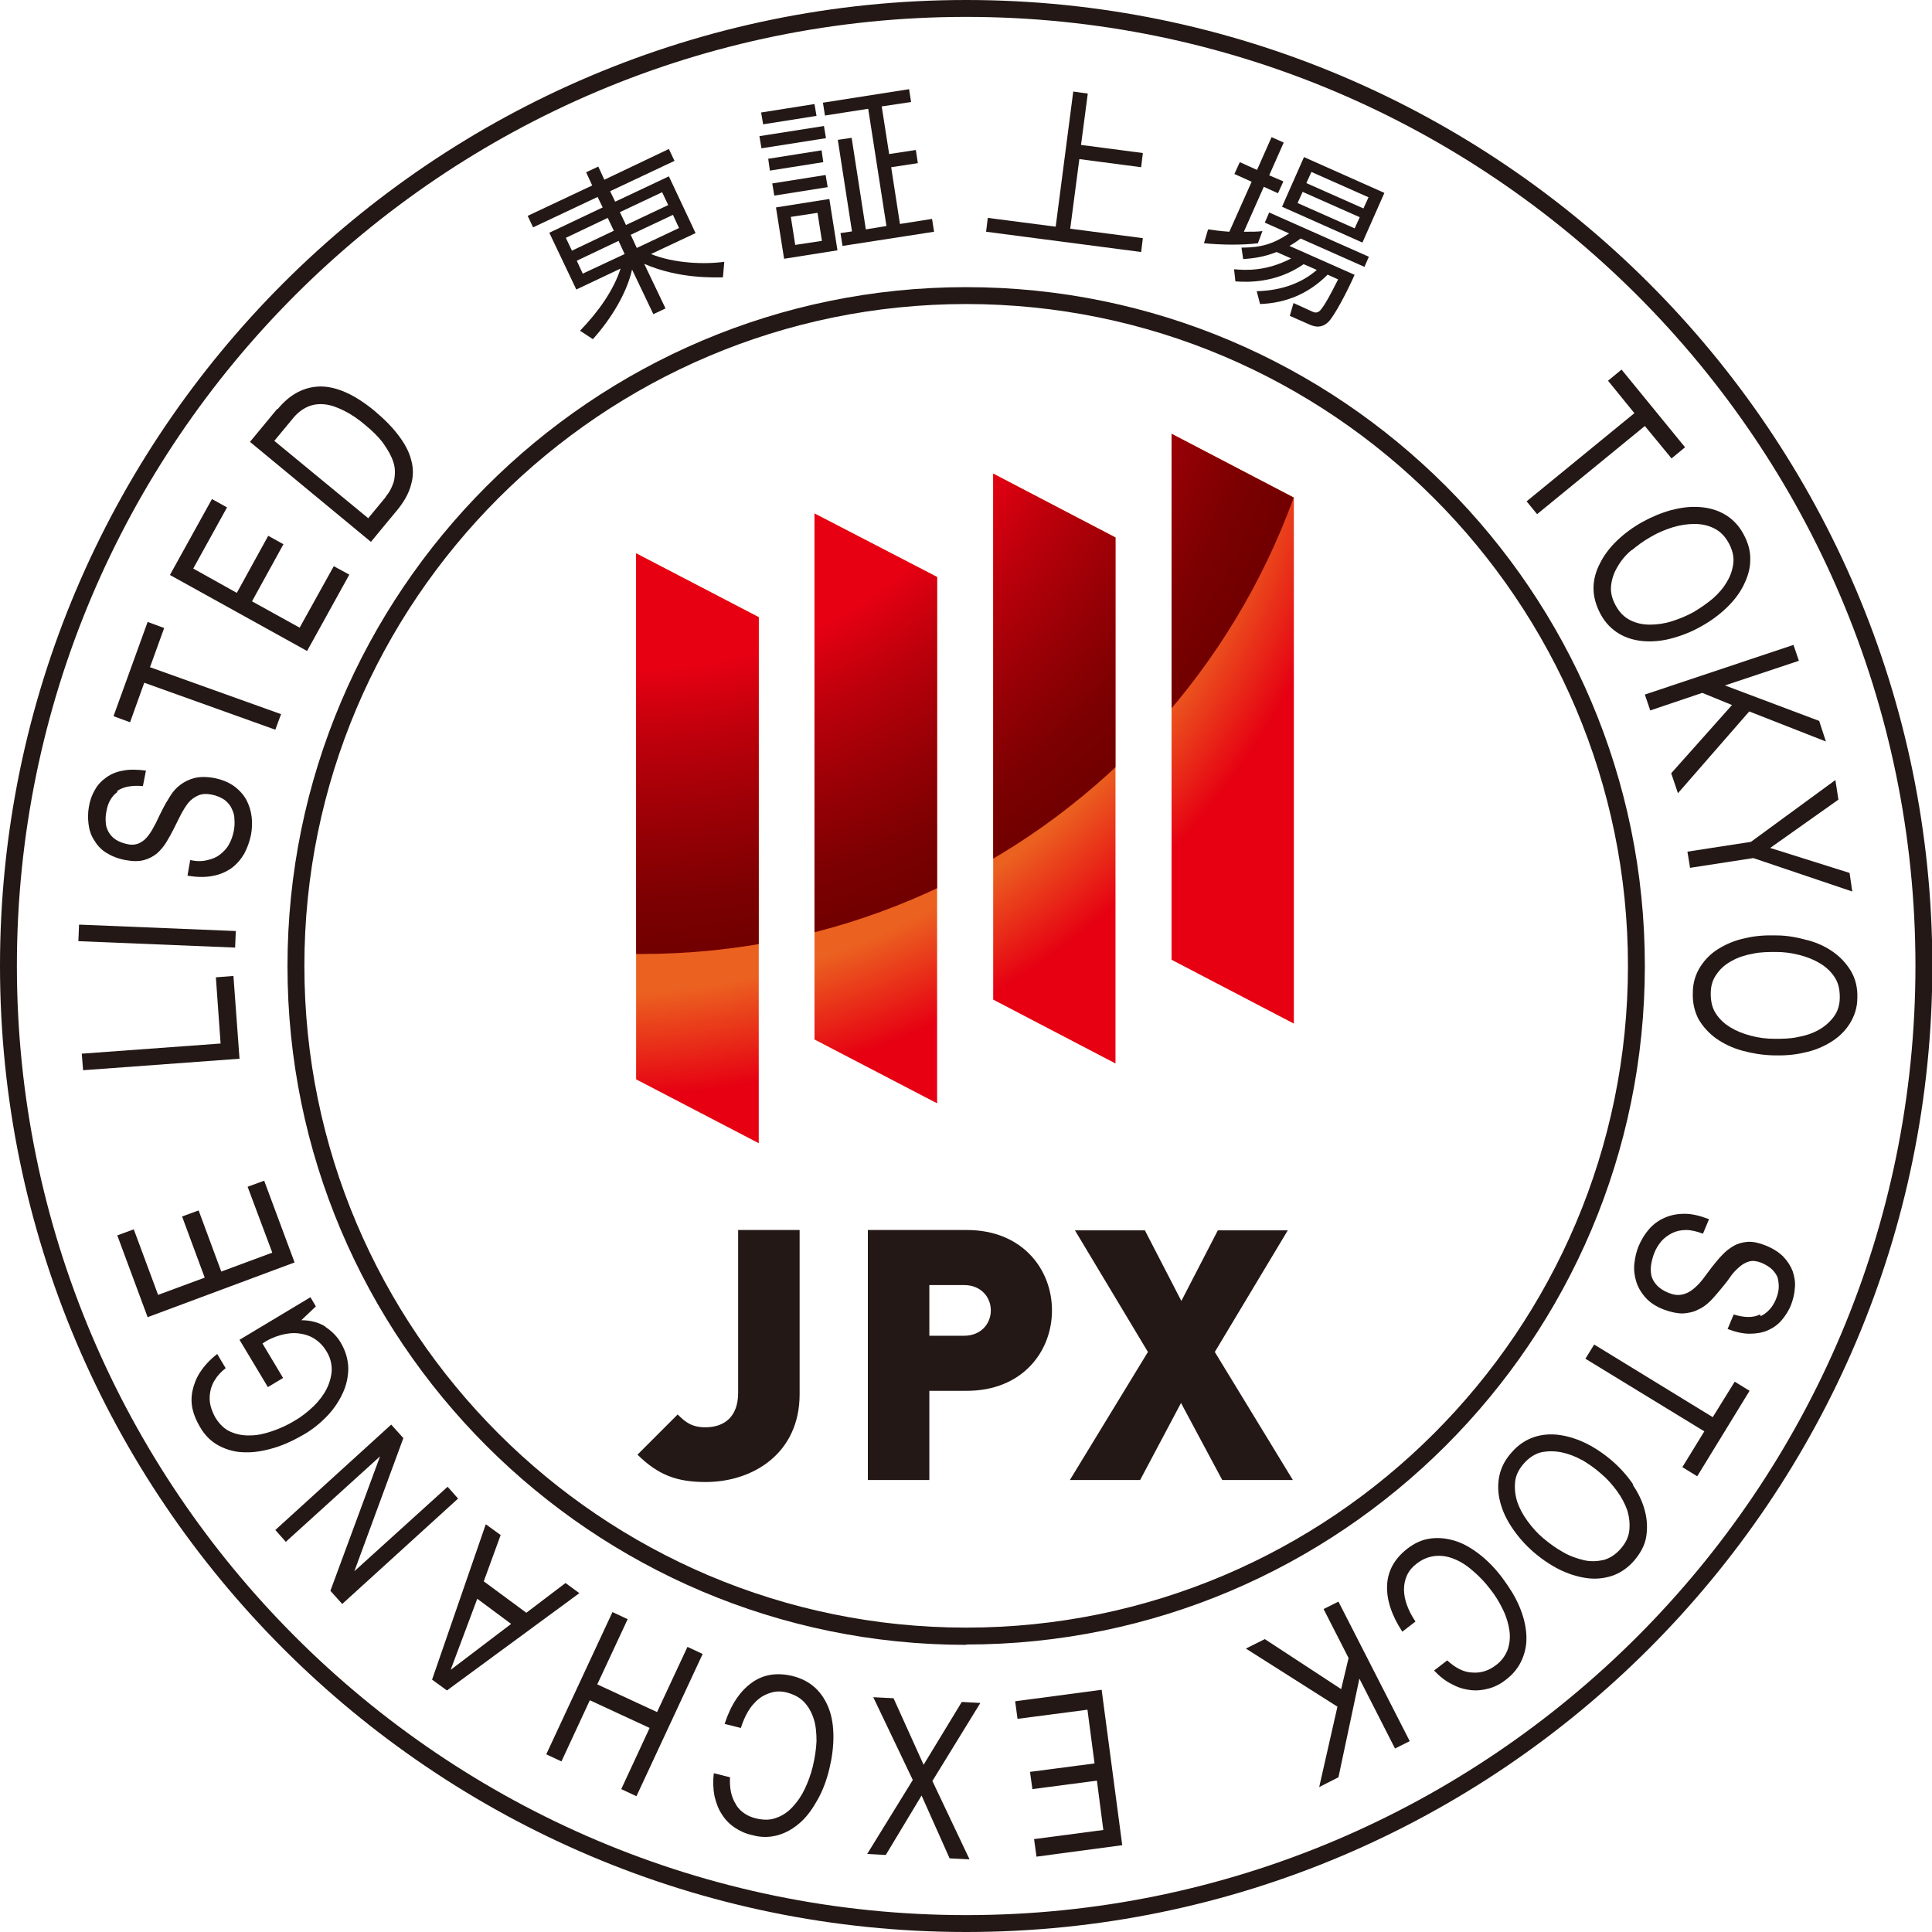
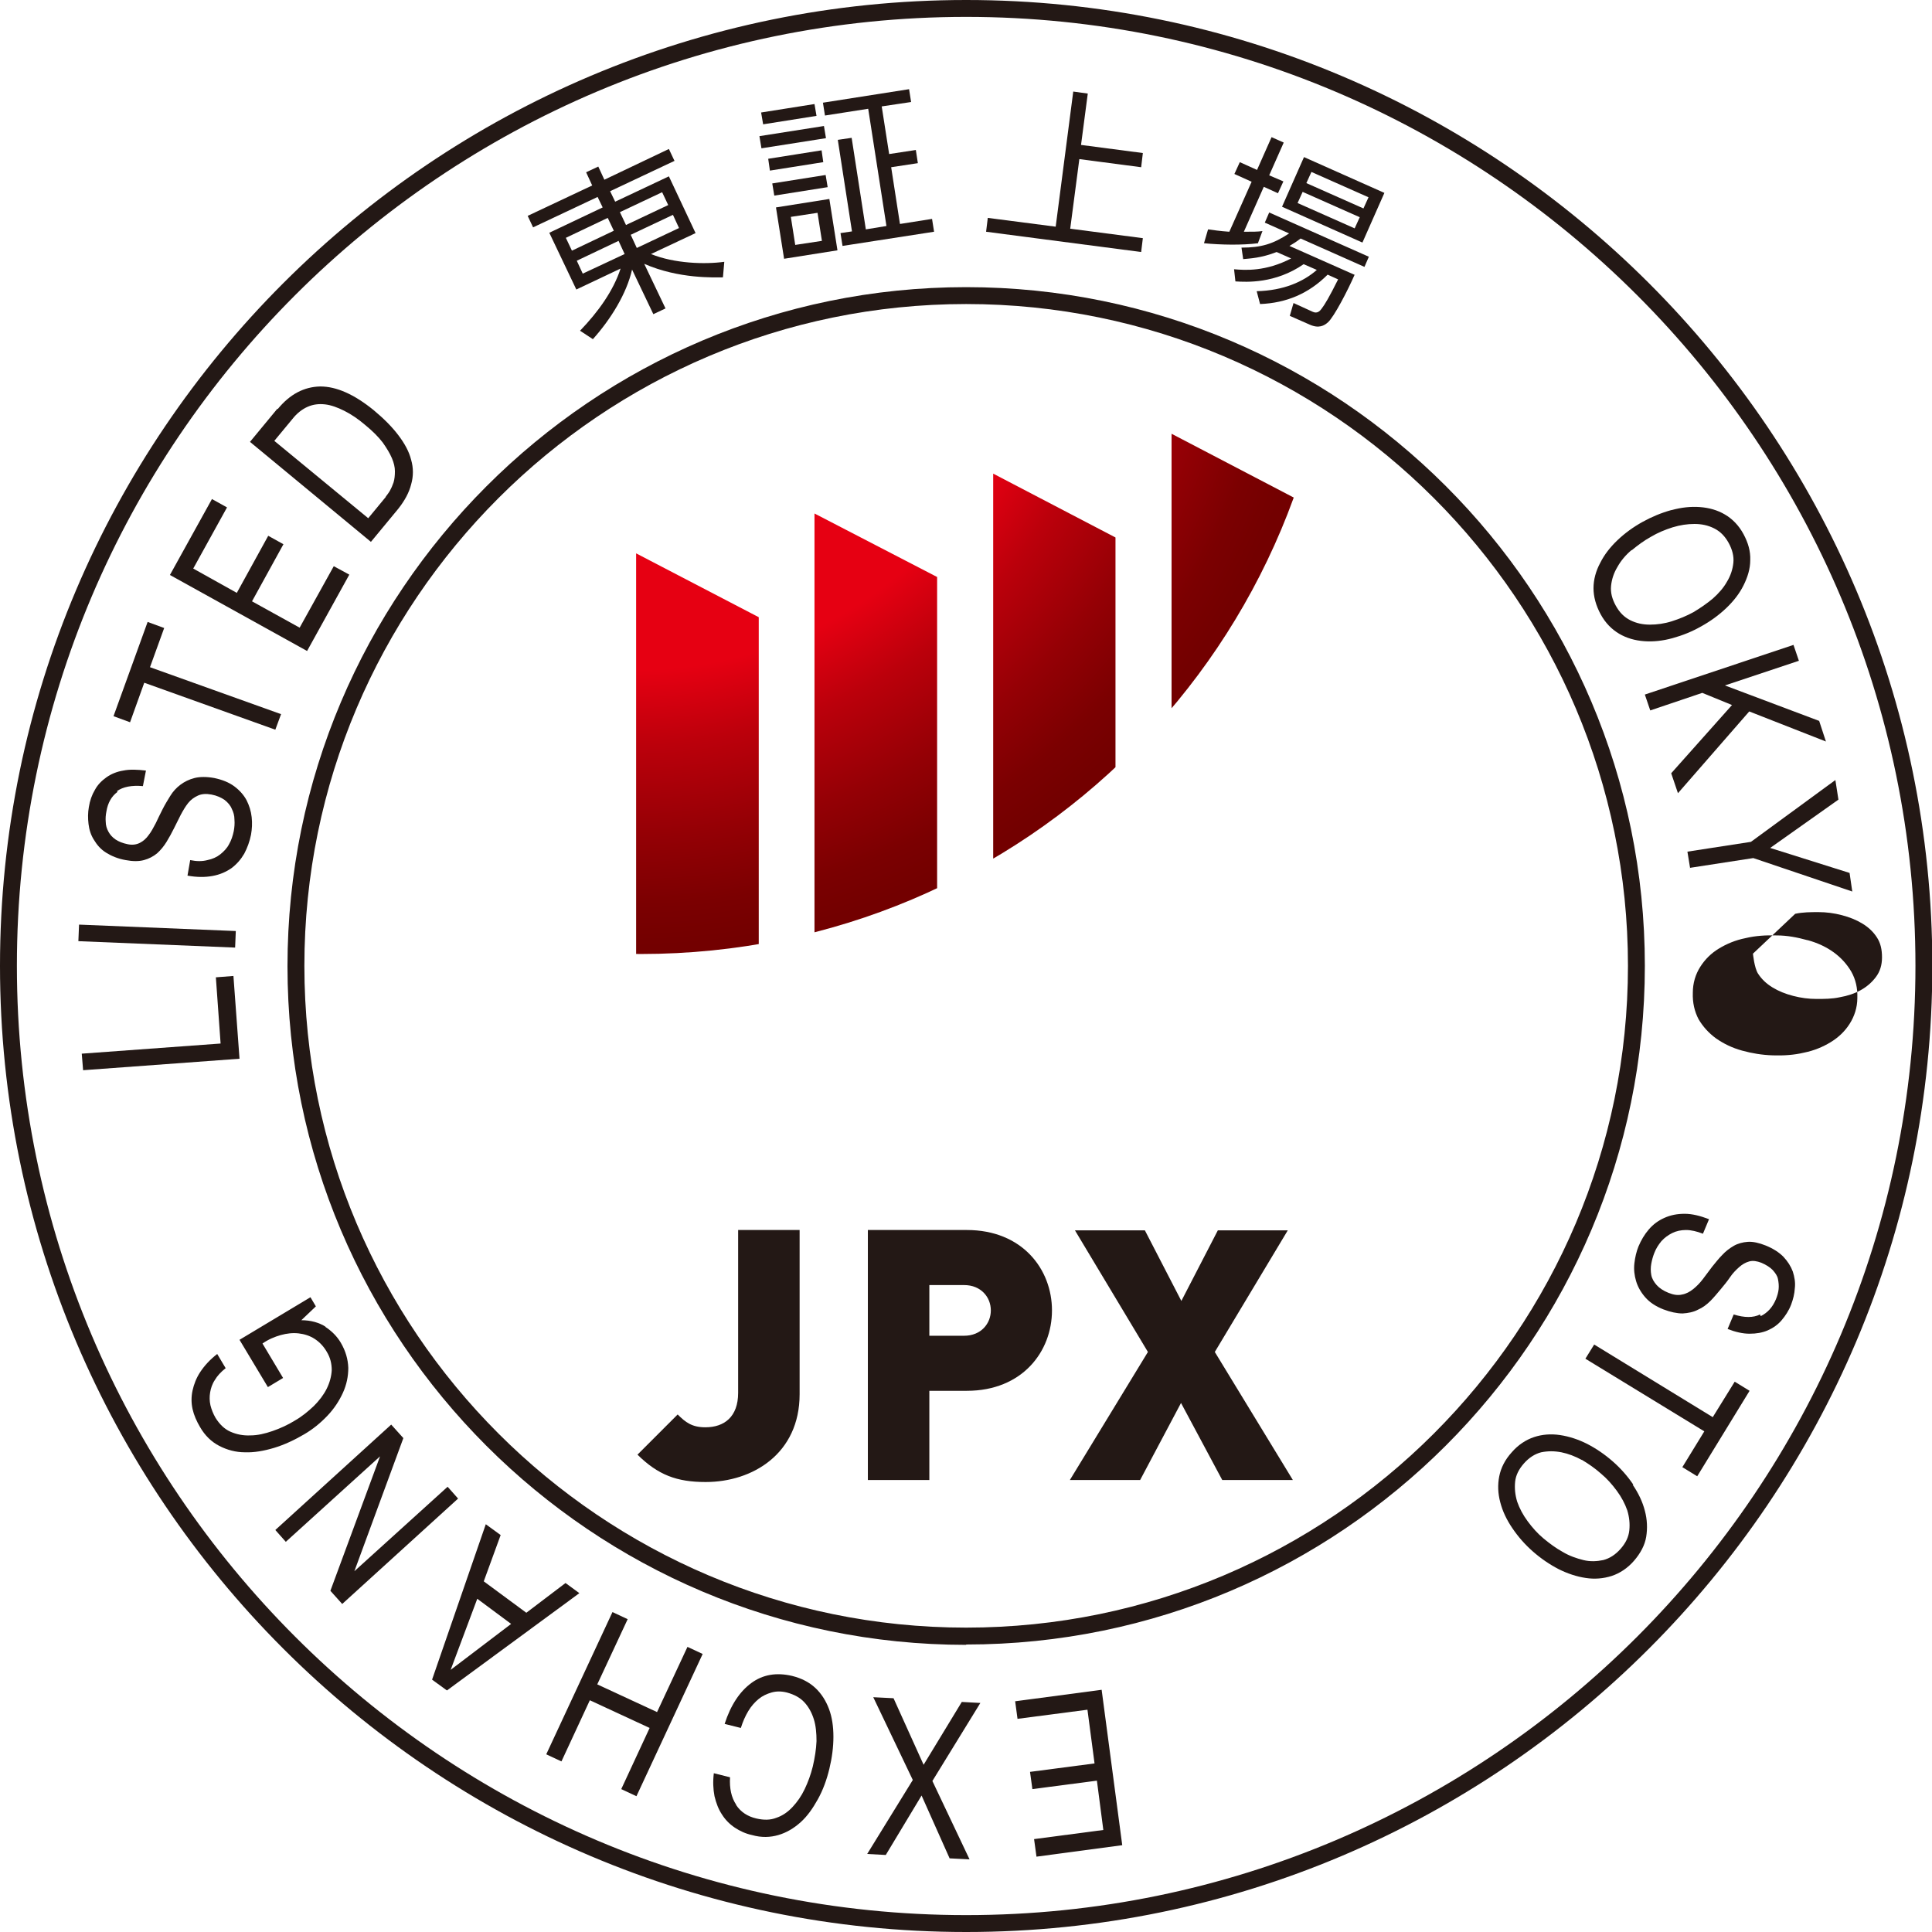
<svg xmlns="http://www.w3.org/2000/svg" viewBox="0 0 57.19 57.19">
  <clipPath id="a">
    <path d="m22.46 33.84-3.63-1.89v-15.57l3.63 1.89zm5.28-1.18-3.63-1.89v-15.57l3.63 1.88v15.57zm5.28-1.18-3.62-1.89v-15.57l3.62 1.89zm5.28-1.18-3.62-1.89v-15.57l3.62 1.89z" />
  </clipPath>
  <radialGradient id="b" cx="17.866" cy="9.386" gradientUnits="userSpaceOnUse" r="30.803">
    <stop offset=".65" stop-color="#eb6120" />
    <stop offset=".75" stop-color="#e60012" />
  </radialGradient>
  <radialGradient id="c" cx="18.748" cy="7.557" gradientUnits="userSpaceOnUse" r="20.457">
    <stop offset=".6" stop-color="#e60012" />
    <stop offset=".71" stop-color="#bb000b" />
    <stop offset=".84" stop-color="#940005" />
    <stop offset=".94" stop-color="#7b0001" />
    <stop offset="1" stop-color="#730000" />
  </radialGradient>
  <path d="m28.6 57.19c-15.77 0-28.6-12.83-28.6-28.6s12.83-28.59 28.6-28.59 28.6 12.83 28.6 28.59-12.83 28.6-28.6 28.6zm0-56.69c-15.5 0-28.1 12.6-28.1 28.09s12.6 28.1 28.1 28.1 28.1-12.61 28.1-28.1-12.61-28.09-28.1-28.09z" fill="#231815" />
  <path d="m28.6 48.69c-11.08 0-20.09-9.01-20.09-20.09s9.01-20.1 20.09-20.1 20.09 9.01 20.09 20.09-9.01 20.09-20.09 20.09zm0-39.69c-10.8 0-19.59 8.79-19.59 19.59s8.79 19.59 19.59 19.59 19.59-8.79 19.59-19.59-8.79-19.59-19.59-19.59z" fill="#231815" />
  <path d="m20.89 43.87c-.86 0-1.41-.21-2.02-.81l1.19-1.19c.23.23.42.38.82.38.56 0 .97-.31.97-1.02v-4.82h1.82v4.86c0 1.76-1.39 2.6-2.78 2.6z" fill="#231815" />
  <path d="m28.62 41.17h-1.11v2.64h-1.82v-7.4h2.93c1.64 0 2.52 1.16 2.52 2.38s-.88 2.38-2.52 2.38zm-.08-3.13h-1.03v1.5h1.03c.5 0 .79-.36.79-.75s-.29-.75-.79-.75z" fill="#231815" />
  <path d="m36.18 43.81-1.22-2.28-1.21 2.28h-2.08l2.31-3.79-2.16-3.6h2.07l1.08 2.09 1.08-2.09h2.07l-2.16 3.6 2.31 3.79h-2.08z" fill="#231815" />
  <g clip-path="url(#a)">
-     <path d="m49.03 9.51c0 17.09-13.85 30.95-30.95 30.95s-30.94-13.85-30.94-30.95 13.85-30.94 30.94-30.94 30.95 13.85 30.95 30.95z" fill="url(#b)" />
    <path d="m39.53 7.68c0 11.35-9.14 20.56-20.56 20.56s-20.55-9.21-20.55-20.56 9.2-20.56 20.55-20.56 20.56 9.21 20.56 20.56z" fill="url(#c)" />
  </g>
  <g fill="#231815">
    <path d="m19.97 4.76-1.91.9.15.31 1.59-.75.79 1.68-1.32.62c.69.28 1.59.31 2.17.23l-.04.46c-.25 0-1.3.05-2.33-.4l.63 1.32-.36.17-.63-1.32c-.16.71-.63 1.47-1.16 2.06l-.38-.25c.54-.56.99-1.19 1.2-1.84l-1.31.62-.8-1.68 1.58-.75-.15-.31-1.91.9-.16-.34 1.91-.9-.18-.39.36-.17.18.39 1.91-.91.16.34zm-3.22 2.28.18.38 1.24-.59-.18-.38zm.32.67.18.39 1.24-.58-.18-.39-1.24.59zm2.53-2.02-1.25.59.18.38 1.25-.59zm.32.67-1.25.59.18.39 1.25-.59z" />
    <path d="m24.39 3.73.06.36-1.91.3-.06-.36zm-.28-.65.06.35-1.58.25-.06-.35zm.21 1.37.05.35-1.58.25-.05-.35zm.12.73.06.36-1.58.25-.06-.36zm.11.71.24 1.52-1.58.25-.24-1.52zm-.35.41-.79.12.13.83.79-.12zm1.01-2.22.42 2.71.61-.1-.54-3.47-1.28.2-.06-.38 2.55-.4.06.38-.87.13.22 1.41.79-.12.06.39-.79.12.26 1.68.95-.15.06.38-2.71.42-.06-.38.34-.05-.42-2.71z" />
    <path d="m32 4.29 1.83.24-.05.42-1.83-.24-.27 2.06 2.15.28-.05.41-4.59-.6.05-.41 2.01.26.52-4 .43.06z" />
    <path d="m37.24 7.2c-.46.06-1.1.05-1.6 0l.12-.41c.16.02.34.05.63.07l.66-1.48-.51-.23.16-.35.51.23.43-.97.36.16-.43.97.42.18-.16.35-.42-.19-.59 1.33c.27 0 .41 0 .55-.02l-.13.35zm2.86.93c-.2.46-.61 1.25-.79 1.41-.11.1-.27.19-.54.07l-.59-.26.11-.38.57.26c.13.06.21-.02.26-.09.1-.13.23-.35.49-.87l-.31-.14c-.56.56-1.22.84-2 .87l-.1-.38c.8-.02 1.38-.28 1.78-.63l-.39-.17c-.84.58-1.69.53-2.02.51l-.04-.36c.33.03.94.07 1.69-.32l-.43-.19c-.46.18-.79.19-.99.21l-.05-.34c.59 0 .94-.11 1.41-.42l-.72-.32.13-.3 2.95 1.31-.13.3-1.89-.84c-.13.1-.21.15-.33.22l1.94.86zm.88-2.42-.65 1.47-2.38-1.06.65-1.47zm-.73.72-1.69-.75-.15.33 1.69.75zm.26-.59-1.69-.75-.15.33 1.69.75z" />
-     <path d="m47.6 11.27.4-.33 1.88 2.3-.4.33-.79-.96-3.19 2.61-.31-.38 3.19-2.61z" />
    <path d="m49.48 15.1c.29-.08.57-.11.84-.09s.52.09.74.22.41.32.55.58.21.51.2.77c0 .26-.08.51-.2.75s-.29.46-.51.67-.47.39-.74.54c-.28.16-.56.27-.85.35s-.57.11-.84.09-.52-.09-.74-.22-.41-.32-.55-.58-.21-.52-.21-.77.07-.51.2-.75c.12-.24.29-.46.51-.67s.47-.39.74-.54.56-.27.85-.35zm-1.18 1.18c-.18.15-.32.32-.42.5-.11.18-.17.37-.19.56-.02.2.03.39.14.59s.25.34.43.43.37.13.58.13.43-.03.65-.1.44-.16.64-.27c.2-.12.39-.25.57-.4.17-.15.32-.32.42-.5.11-.18.17-.37.19-.56s-.03-.39-.14-.59-.25-.34-.43-.43-.37-.13-.58-.13-.42.03-.65.1c-.22.07-.44.16-.64.28-.2.11-.39.25-.57.4z" />
    <path d="m53.25 19.56-2.19.73 2.79 1.05.2.61-2.27-.89-2.11 2.42-.2-.59 1.8-2.02-.88-.36-1.54.52-.16-.47 4.4-1.47z" />
    <path d="m50.03 25.7-.08-.49 1.88-.29 2.5-1.83.09.58-2.02 1.43 2.35.74.08.55-2.93-.99-1.88.29z" />
-     <path d="m53.51 27.83c.29.08.55.2.77.36s.39.35.52.57c.13.23.19.49.18.78 0 .29-.09.55-.23.77s-.33.4-.56.54-.49.25-.79.31c-.29.07-.6.09-.92.08s-.62-.06-.91-.14-.54-.2-.77-.36c-.22-.16-.39-.35-.52-.57-.12-.23-.18-.49-.17-.78 0-.29.08-.55.22-.77s.32-.4.55-.54.49-.25.79-.31c.29-.07.6-.09.92-.08.32 0 .62.06.91.14zm-1.62.4c-.23.04-.44.11-.62.21-.19.1-.34.23-.45.39-.12.16-.18.35-.18.58s.04.42.15.59.25.3.43.41.38.19.61.25.46.09.69.09.46 0 .69-.05c.23-.04.44-.11.62-.21s.33-.23.45-.39.18-.35.18-.58-.04-.42-.15-.59-.25-.3-.43-.41-.38-.19-.61-.25-.46-.09-.69-.09-.46 0-.69.05z" />
+     <path d="m53.51 27.83c.29.08.55.2.77.36s.39.35.52.57c.13.23.19.49.18.78 0 .29-.09.55-.23.77s-.33.4-.56.54-.49.25-.79.31c-.29.07-.6.09-.92.08s-.62-.06-.91-.14-.54-.2-.77-.36c-.22-.16-.39-.35-.52-.57-.12-.23-.18-.49-.17-.78 0-.29.08-.55.22-.77s.32-.4.55-.54.49-.25.79-.31c.29-.07.6-.09.92-.08.32 0 .62.06.91.14zm-1.62.4s.04.42.15.59.25.3.43.41.38.19.61.25.46.09.69.09.46 0 .69-.05c.23-.04.44-.11.62-.21s.33-.23.45-.39.18-.35.18-.58-.04-.42-.15-.59-.25-.3-.43-.41-.38-.19-.61-.25-.46-.09-.69-.09-.46 0-.69.05z" />
    <path d="m52.12 38.96c.2-.1.35-.26.45-.5.04-.1.07-.2.08-.3s0-.2-.02-.3-.08-.18-.16-.27c-.08-.08-.19-.15-.33-.21-.13-.05-.25-.07-.36-.04s-.21.09-.3.17-.19.18-.27.3-.18.24-.28.36-.2.24-.3.34c-.11.11-.23.2-.37.26-.13.07-.29.1-.45.11-.17 0-.36-.04-.57-.12-.23-.09-.41-.21-.54-.36s-.22-.31-.27-.48-.07-.34-.05-.52.06-.35.12-.5c.08-.19.18-.36.31-.51s.28-.26.46-.34.37-.12.6-.12c.22 0 .46.06.72.16l-.18.43c-.18-.07-.35-.11-.5-.11s-.29.03-.41.09-.23.14-.32.24c-.09.11-.16.22-.21.35-.04.1-.07.21-.09.32s-.02.22 0 .33.08.21.16.3.2.17.35.23.28.08.4.05c.12-.02.23-.08.33-.16s.2-.18.29-.3.18-.24.27-.36c.1-.12.19-.24.3-.35.1-.11.22-.2.34-.27s.27-.11.42-.12.33.03.53.11c.22.09.39.2.52.33.13.14.22.28.28.44.05.16.08.32.06.49-.01.17-.05.33-.11.49-.07.18-.17.33-.28.46s-.25.23-.41.3-.34.1-.54.1-.42-.05-.65-.14l.18-.43c.32.1.58.1.78 0z" />
    <path d="m51.35 40.9.44.27-1.55 2.53-.44-.27.65-1.06-3.52-2.15.26-.42 3.51 2.15z" />
    <path d="m48.33 43.95c.17.25.29.5.36.77.07.26.08.52.04.77s-.17.49-.36.71-.42.37-.66.45c-.25.08-.51.1-.77.06-.27-.04-.54-.13-.8-.26-.27-.14-.52-.31-.76-.52s-.44-.44-.61-.69-.29-.5-.36-.77c-.07-.26-.08-.52-.03-.77s.17-.49.37-.71c.19-.22.42-.37.66-.45s.5-.1.77-.06.54.13.8.26c.27.14.52.31.76.52s.44.44.61.69zm-1.5-.73c-.2-.11-.41-.19-.61-.23-.21-.04-.4-.04-.6 0-.19.05-.36.16-.51.33s-.24.35-.26.54c-.02.2 0 .39.06.59.07.2.17.39.31.58s.29.36.47.51.37.29.57.4c.2.12.41.19.61.24s.4.04.59 0c.19-.05.36-.16.51-.33s.24-.35.26-.55 0-.39-.06-.59c-.07-.2-.17-.39-.31-.58s-.29-.36-.47-.51c-.18-.16-.37-.29-.57-.41z" />
-     <path d="m43.59 49.51c.25.02.48-.06.68-.21.18-.13.29-.29.36-.47.06-.18.08-.37.05-.57s-.09-.41-.19-.61c-.1-.21-.22-.41-.37-.6-.16-.21-.33-.39-.52-.55-.18-.16-.37-.28-.55-.35-.19-.08-.38-.11-.57-.09s-.37.09-.55.23c-.13.1-.22.21-.28.34s-.09.27-.09.42.03.31.09.47.14.32.25.48l-.39.3c-.32-.49-.47-.95-.45-1.38.02-.42.22-.78.59-1.07.23-.18.46-.28.71-.31s.49 0 .74.08c.24.08.48.22.72.41s.46.42.66.69.37.54.49.82.19.55.21.82-.02.51-.12.75-.26.44-.48.61c-.15.12-.32.21-.5.26s-.36.07-.54.05-.37-.07-.55-.17c-.19-.09-.37-.23-.54-.41l.39-.3c.25.23.49.35.74.36z" />
-     <path d="m41.29 51.75-1.05-2.06-.62 2.92-.57.29.54-2.38-2.71-1.72.56-.28 2.26 1.48.22-.92-.74-1.45.44-.22 2.11 4.13-.44.22z" />
    <path d="m30.68 54.95-.07-.51 2.05-.27-.19-1.46-1.91.25-.07-.51 1.91-.25-.21-1.59-2.07.27-.07-.52 2.56-.34.61 4.6-2.54.34z" />
    <path d="m28.7 55.04-.59-.03-.83-1.86-1.06 1.76-.55-.03 1.35-2.19-1.17-2.45.6.03.89 1.97 1.13-1.86.55.03-1.42 2.31z" />
    <path d="m21.79 53.43c.14.21.34.34.6.4.22.05.41.05.59-.02.18-.06.34-.17.48-.32s.26-.32.36-.53.18-.43.24-.67c.06-.26.1-.51.11-.75 0-.24-.02-.46-.08-.65s-.15-.36-.28-.5-.3-.23-.52-.29c-.16-.04-.31-.04-.45 0s-.27.1-.38.19-.22.21-.31.36-.16.31-.22.5l-.48-.12c.18-.56.45-.96.79-1.21s.74-.32 1.21-.21c.28.07.51.19.69.36s.31.38.4.62.13.52.13.82-.04.62-.12.95-.19.63-.34.9-.31.5-.51.68-.42.31-.66.38-.5.08-.78 0c-.19-.04-.36-.12-.51-.22s-.28-.23-.38-.39c-.1-.15-.17-.33-.22-.54-.04-.21-.05-.43-.02-.68l.48.12c-.02.33.04.6.18.81z" />
    <path d="m18.39 52.96.84-1.81-1.77-.82-.84 1.81-.45-.21 1.96-4.21.45.21-.9 1.93 1.77.82.9-1.93.45.21-1.96 4.21z" />
    <path d="m12.79 49.72 1.59-4.6.44.32-.5 1.37 1.26.93 1.16-.88.41.3-3.92 2.88zm1.34-2.4-.79 2.11s1.79-1.36 1.79-1.36l-1.01-.75z" />
    <path d="m9.78 47.09 1.47-3.98s-2.79 2.53-2.79 2.53l-.31-.35 3.43-3.12.36.4-1.45 3.94s2.76-2.5 2.76-2.5l.31.35-3.43 3.12z" />
    <path d="m9.62 39.27c.2.13.36.29.47.48.14.24.21.48.22.74 0 .25-.05.5-.16.74s-.26.47-.46.68-.43.4-.69.55c-.29.17-.59.31-.89.4s-.59.14-.86.13c-.27 0-.53-.07-.76-.19s-.42-.3-.57-.56c-.1-.17-.18-.35-.22-.53s-.04-.37 0-.55.11-.37.23-.55.28-.36.5-.53l.25.42c-.14.11-.25.23-.32.35-.08.12-.12.25-.14.37s-.02.25.01.38c.03.12.08.25.15.37.12.19.26.33.44.41s.38.12.59.11c.21 0 .43-.05.66-.13s.45-.18.66-.31c.21-.12.39-.27.56-.43.16-.16.29-.33.38-.51s.14-.37.15-.55c0-.19-.04-.37-.15-.55-.1-.17-.22-.29-.36-.38s-.3-.14-.47-.16-.35 0-.53.05-.37.13-.54.25l.61 1.02-.45.27-.84-1.4 2.1-1.26.16.27-.43.41c.28 0 .53.07.73.2z" />
-     <path d="m3.47 36.57.49-.18.72 1.94 1.38-.51-.67-1.81.49-.18.67 1.81 1.51-.56-.73-1.95.49-.18.9 2.42-4.35 1.62-.89-2.4z" />
    <path d="m2.42 31.19 4.11-.3-.14-1.96.52-.04.18 2.45-4.63.34z" />
    <path d="m2.34 27.37 4.64.19-.02.49-4.64-.19z" />
    <path d="m3.48 23.44c-.18.13-.29.33-.33.58-.02.1-.03.2-.02.31 0 .1.03.2.08.29s.11.16.21.23c.09.06.21.11.36.14.14.03.26.01.36-.04s.19-.13.26-.23c.08-.1.14-.22.21-.35.06-.13.13-.27.2-.41s.15-.27.23-.4.18-.24.3-.33.26-.16.42-.2.36-.04.58 0c.24.05.44.13.6.25s.28.26.36.41c.08.16.13.32.15.5s.01.35-.02.52c-.04.2-.11.39-.2.56-.1.17-.22.31-.38.43-.16.11-.34.19-.56.23s-.46.04-.74-.01l.08-.46c.19.04.36.04.51 0 .15-.03.28-.09.38-.17s.2-.18.26-.3c.07-.12.11-.25.14-.39.02-.11.03-.22.02-.34 0-.12-.03-.22-.08-.32-.04-.1-.12-.19-.21-.26-.1-.07-.23-.13-.39-.16s-.29-.02-.4.03-.21.12-.29.22-.15.22-.22.35-.13.27-.2.4c-.07.14-.14.27-.22.4s-.17.24-.28.34c-.11.09-.24.16-.39.2s-.33.04-.54 0c-.23-.04-.42-.12-.58-.22s-.27-.23-.36-.38c-.09-.14-.14-.3-.16-.47s-.02-.33.01-.5c.03-.19.09-.36.18-.51.08-.15.2-.27.34-.37s.31-.17.5-.2c.19-.04.42-.03.67 0l-.09.46c-.33-.03-.59.02-.77.15z" />
    <path d="m3.85 21.38-.49-.18 1.01-2.79.49.18-.42 1.16 3.88 1.39-.17.46-3.88-1.39z" />
    <path d="m6.27 14.77.45.25-1 1.81 1.29.72.93-1.69.45.25-.93 1.69 1.41.78 1.01-1.82.46.25-1.25 2.26-4.06-2.25 1.24-2.24z" />
    <path d="m8.22 12.11c.36-.44.78-.66 1.26-.67.48 0 1 .23 1.58.7.3.25.54.49.73.74s.32.49.38.73c.07.24.07.49 0 .73-.06.24-.19.48-.38.72l-.81.98-3.58-2.96.81-.98zm3.2 2.59s.08-.1.12-.17.08-.16.11-.25c.03-.1.04-.21.04-.33s-.03-.25-.09-.39-.15-.29-.27-.46c-.13-.17-.3-.34-.52-.52-.21-.18-.42-.32-.62-.42s-.39-.17-.57-.19-.35 0-.51.07-.32.19-.46.37l-.53.64 2.78 2.29.52-.63z" />
  </g>
</svg>